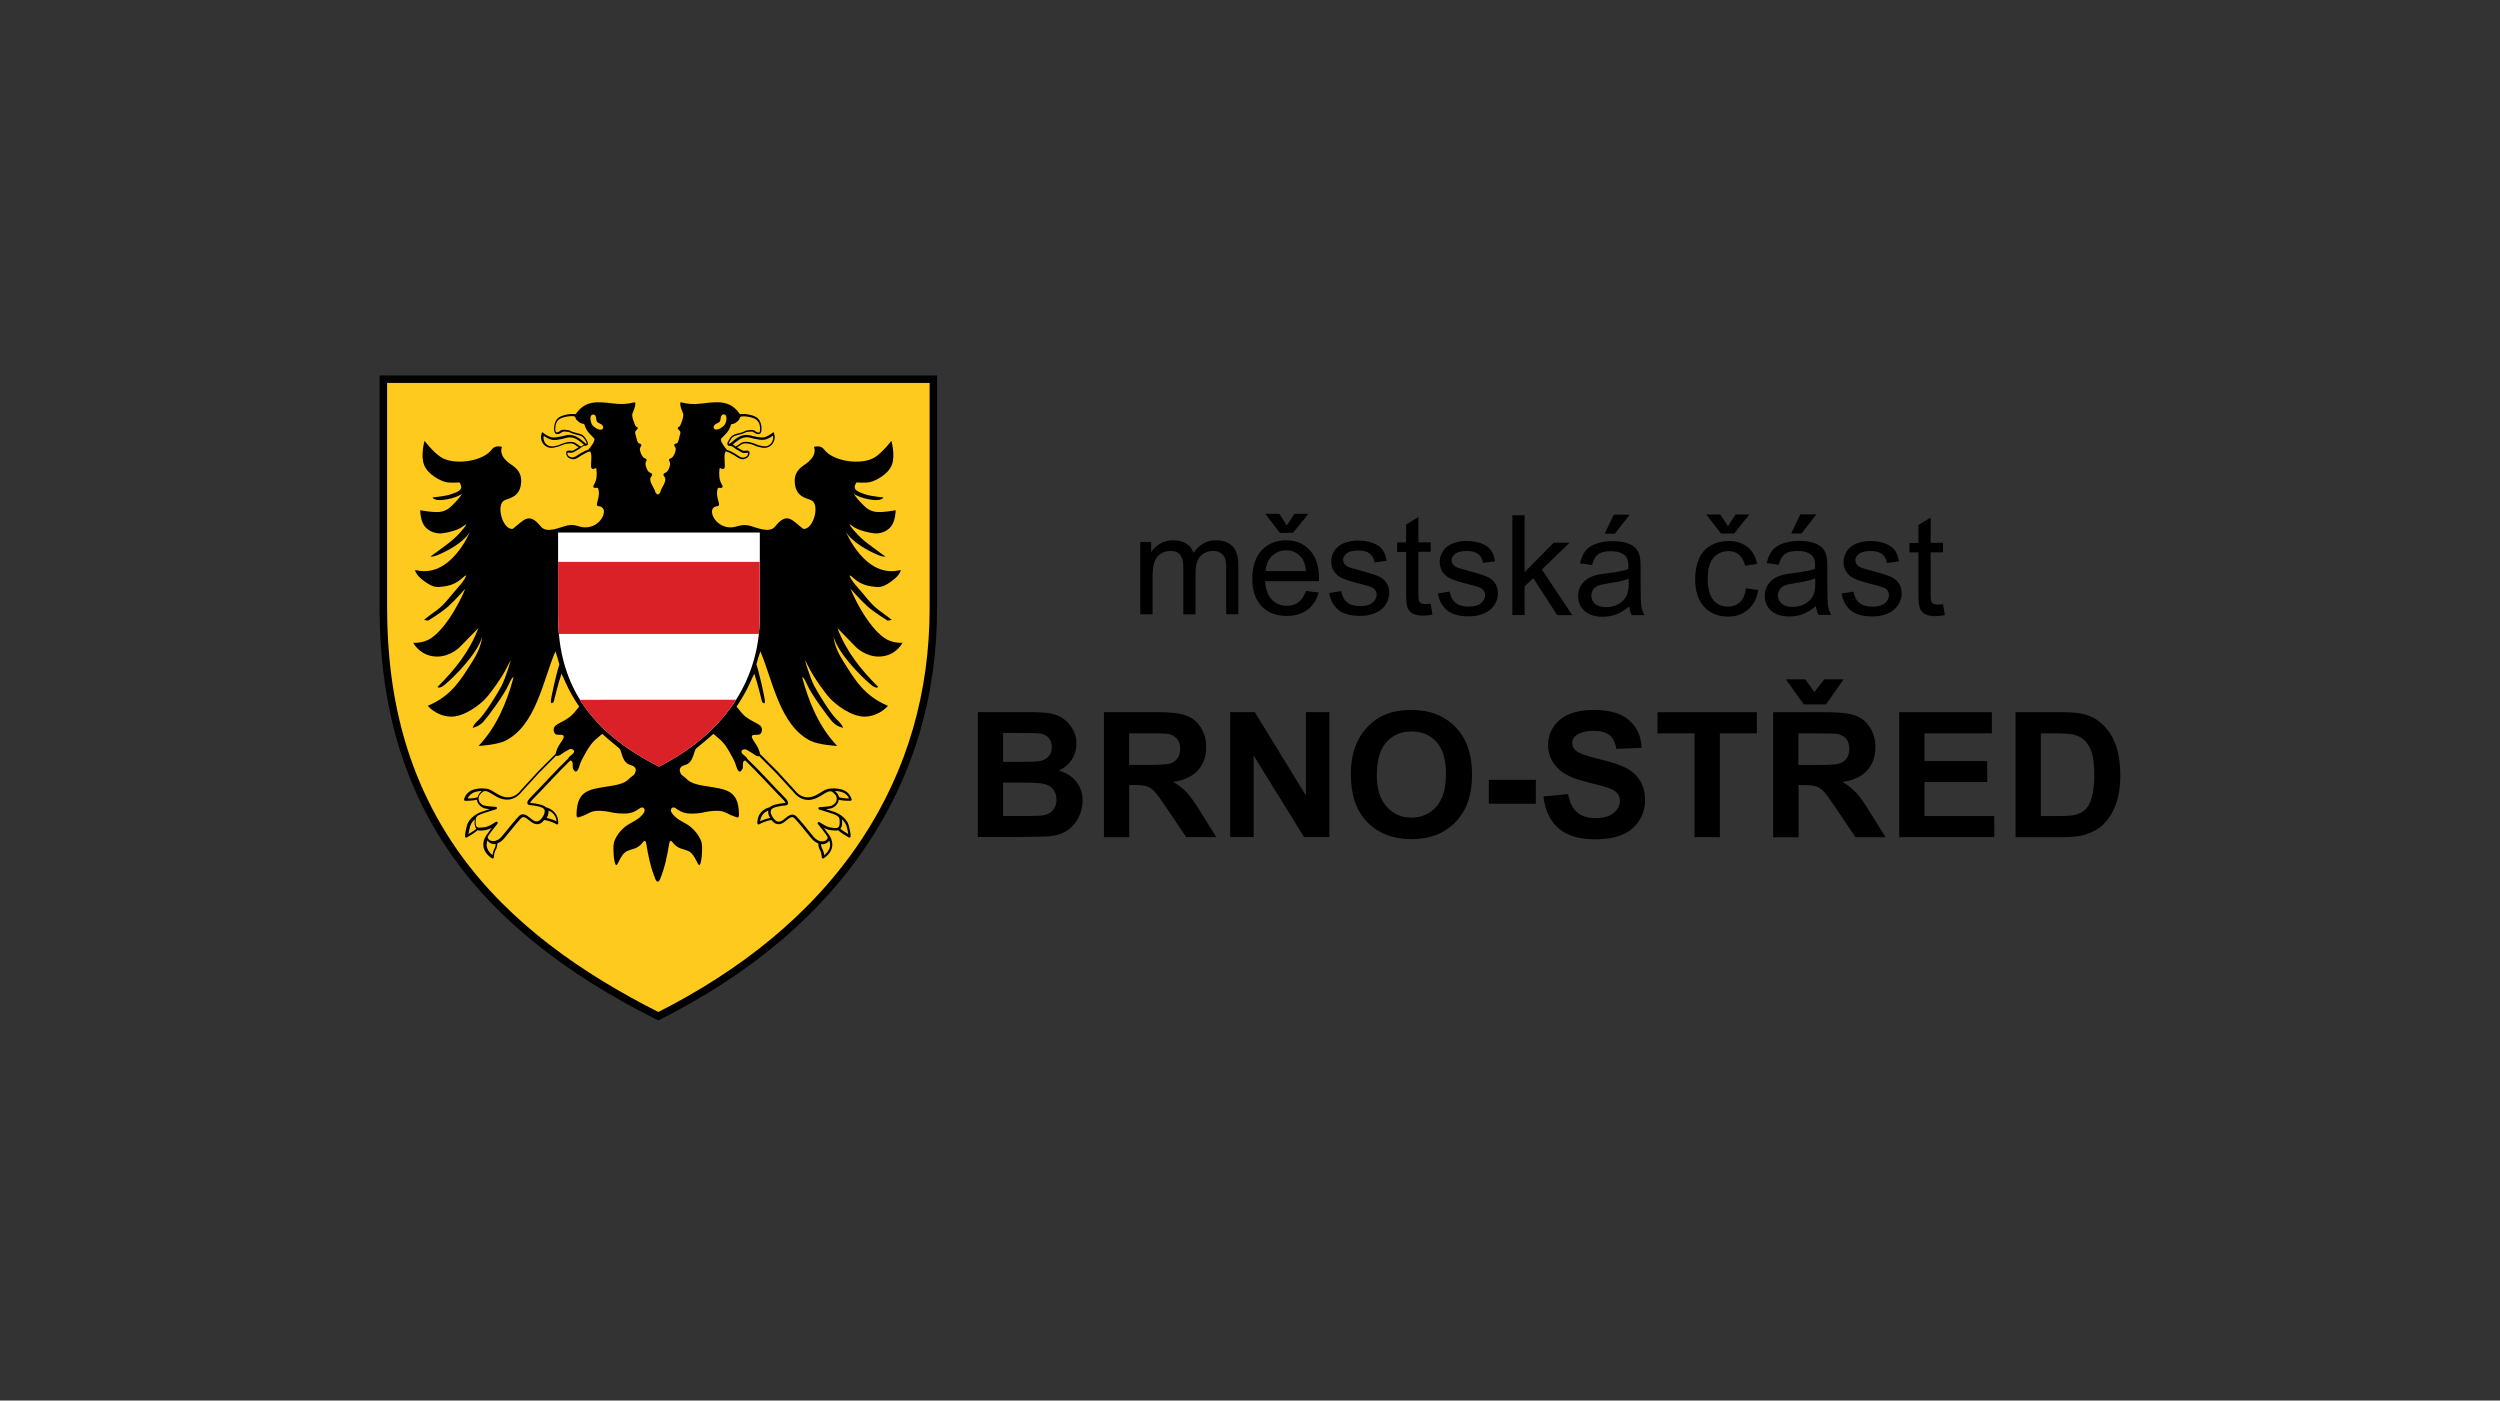
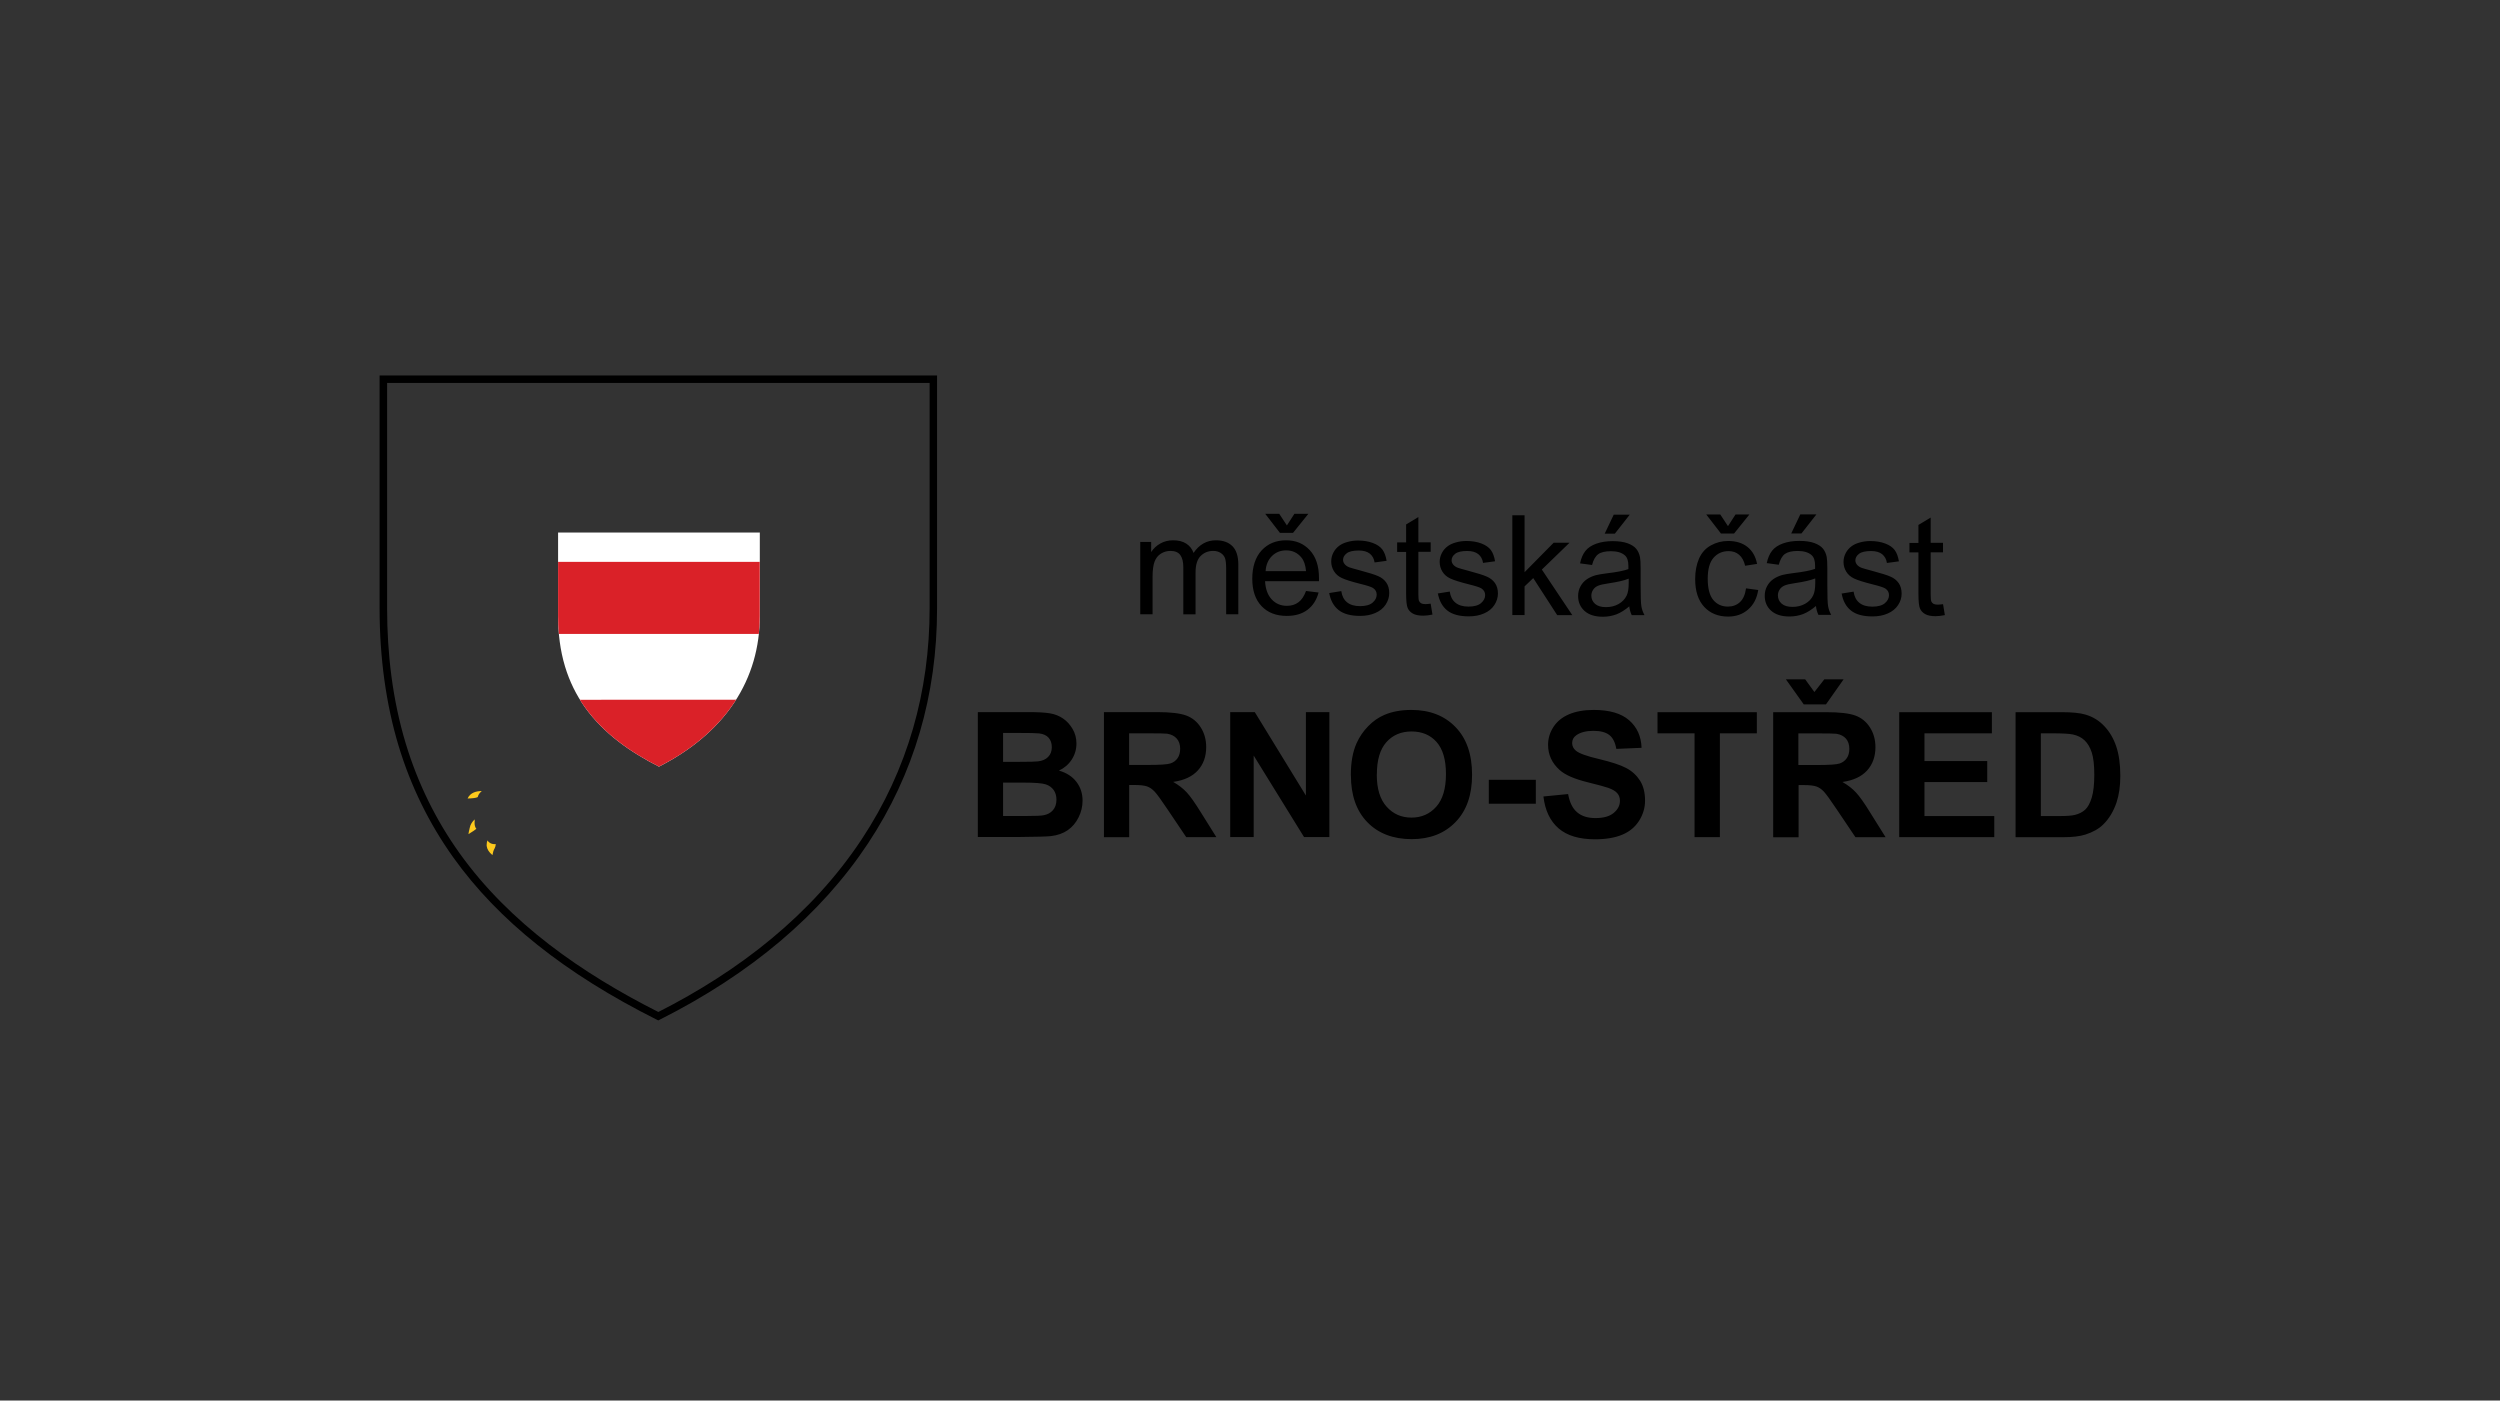
<svg xmlns="http://www.w3.org/2000/svg" id="Vrstva_1" viewBox="0 0 322.71 180.79">
  <rect x="0" y="0" width="322.71" height="180.79" fill="#333333" stroke="none" />
  <defs>
    <style>.cls-1{fill:#fff;}.cls-2{fill:#da2128;}.cls-3{fill:#feca1d;}</style>
  </defs>
  <path d="M263.44,94.66v10.68h2.43c.91,0,1.57-.05,1.97-.15,.53-.13,.96-.35,1.32-.67,.35-.32,.63-.84,.85-1.56,.22-.72,.33-1.71,.33-2.96s-.11-2.2-.33-2.87c-.22-.67-.53-1.19-.92-1.56-.4-.38-.9-.63-1.51-.76-.46-.1-1.35-.15-2.68-.15m-4.72-2.73h5.95c1.34,0,2.36,.1,3.07,.31,.95,.28,1.76,.77,2.43,1.49,.68,.71,1.19,1.58,1.54,2.61,.35,1.03,.53,2.3,.53,3.82,0,1.32-.17,2.47-.49,3.43-.4,1.17-.98,2.12-1.73,2.85-.56,.55-1.32,.98-2.29,1.29-.72,.23-1.68,.34-2.88,.34h-6.13v-16.13Zm-15.02,16.13v-16.13h11.96v2.73h-8.7v3.58h8.1v2.71h-8.1v4.39h9.01v2.72h-12.27Zm-14.64-20.37h2.5l1.19,1.64,1.28-1.64h2.49l-2.28,3.24h-2.86l-2.31-3.24Zm1.63,11.06h2.4c1.56,0,2.54-.06,2.93-.2,.38-.13,.69-.36,.91-.68,.22-.32,.33-.72,.33-1.21,0-.54-.15-.98-.43-1.31-.29-.33-.7-.54-1.23-.63-.26-.03-1.05-.05-2.38-.05h-2.54v4.09Zm-3.26,9.31v-16.13h6.86c1.72,0,2.98,.15,3.76,.44,.78,.29,1.41,.8,1.88,1.54,.47,.74,.7,1.59,.7,2.54,0,1.21-.36,2.21-1.07,3-.71,.79-1.78,1.29-3.19,1.49,.71,.41,1.29,.86,1.75,1.36,.46,.49,1.08,1.36,1.85,2.62l1.97,3.15h-3.89l-2.36-3.51c-.84-1.26-1.41-2.04-1.71-2.37-.31-.33-.64-.55-.98-.67-.35-.12-.89-.18-1.64-.18h-.65v6.74h-3.26Zm-10.15,0v-13.4h-4.78v-2.73h12.82v2.73h-4.77v13.4h-3.26Zm-19.49-5.25l3.17-.31c.19,1.07,.57,1.85,1.16,2.35,.58,.5,1.37,.75,2.36,.75,1.05,0,1.84-.22,2.37-.67,.53-.44,.8-.96,.8-1.56,0-.38-.11-.71-.34-.97-.22-.27-.61-.5-1.17-.7-.38-.14-1.25-.37-2.61-.71-1.75-.43-2.97-.96-3.67-1.6-.99-.89-1.49-1.97-1.49-3.25,0-.82,.23-1.59,.7-2.31,.46-.71,1.14-1.26,2.01-1.63,.88-.37,1.93-.56,3.18-.56,2.03,0,3.55,.44,4.57,1.33,1.02,.89,1.56,2.07,1.61,3.56l-3.26,.14c-.14-.83-.44-1.43-.9-1.79-.46-.36-1.14-.54-2.06-.54s-1.69,.19-2.22,.58c-.35,.25-.52,.58-.52,1,0,.38,.16,.71,.48,.98,.41,.35,1.41,.71,2.99,1.08,1.58,.38,2.76,.76,3.51,1.16,.76,.4,1.35,.95,1.79,1.64,.43,.69,.64,1.55,.64,2.57,0,.92-.26,1.79-.77,2.6-.52,.81-1.24,1.41-2.18,1.8-.94,.39-2.11,.59-3.51,.59-2.04,0-3.61-.47-4.7-1.41-1.09-.94-1.75-2.32-1.96-4.12m-7.05-2.15h6.07v3.09h-6.07v-3.09Zm-14.46-.68c0,1.83,.42,3.21,1.27,4.15,.84,.94,1.91,1.41,3.21,1.41s2.36-.47,3.2-1.41c.83-.93,1.25-2.34,1.25-4.21s-.41-3.23-1.21-4.14c-.81-.91-1.89-1.36-3.23-1.36s-2.43,.46-3.25,1.38c-.82,.92-1.23,2.31-1.23,4.17m-3.36,.11c0-1.65,.24-3.02,.74-4.14,.37-.82,.87-1.56,1.51-2.21,.63-.65,1.33-1.13,2.08-1.45,1.01-.43,2.16-.64,3.48-.64,2.38,0,4.28,.74,5.7,2.21,1.43,1.47,2.14,3.52,2.14,6.15s-.71,4.64-2.13,6.11c-1.42,1.47-3.31,2.21-5.67,2.21s-4.31-.73-5.72-2.19c-1.42-1.46-2.12-3.48-2.12-6.05m-15.58,7.97v-16.13h3.17l6.6,10.77v-10.77h3.03v16.13h-3.27l-6.5-10.52v10.52h-3.03Zm-13.04-9.31h2.41c1.56,0,2.54-.06,2.93-.2,.39-.13,.69-.36,.91-.68,.22-.32,.33-.72,.33-1.21,0-.54-.15-.98-.44-1.31-.29-.33-.7-.54-1.23-.63-.26-.03-1.05-.05-2.38-.05h-2.54v4.09Zm-3.26,9.31v-16.13h6.86c1.72,0,2.97,.15,3.76,.44,.78,.29,1.41,.8,1.88,1.54,.47,.74,.7,1.59,.7,2.54,0,1.21-.36,2.21-1.07,3-.71,.79-1.78,1.29-3.19,1.49,.71,.41,1.29,.86,1.75,1.36,.46,.49,1.07,1.36,1.85,2.62l1.97,3.15h-3.89l-2.36-3.51c-.84-1.26-1.41-2.04-1.72-2.37-.31-.33-.64-.55-.98-.67-.35-.12-.89-.18-1.64-.18h-.66v6.74h-3.26Zm-13.02-7.03v4.31h3.01c1.18,0,1.92-.03,2.24-.1,.48-.09,.88-.3,1.18-.64,.3-.34,.46-.8,.46-1.37,0-.49-.12-.89-.35-1.23-.24-.34-.58-.59-1.02-.74-.44-.15-1.41-.23-2.89-.23h-2.63Zm0-6.41v3.73h2.13c1.27,0,2.06-.02,2.37-.06,.56-.06,1-.25,1.31-.57,.32-.32,.48-.74,.48-1.26s-.14-.9-.41-1.22c-.28-.31-.69-.5-1.23-.56-.32-.04-1.25-.06-2.78-.06h-1.87Zm-3.26-2.69h6.45c1.28,0,2.23,.05,2.86,.16,.63,.1,1.19,.33,1.68,.66,.5,.34,.91,.79,1.24,1.35,.33,.56,.5,1.19,.5,1.88,0,.76-.2,1.45-.61,2.08-.41,.63-.96,1.1-1.65,1.42,.98,.28,1.74,.77,2.26,1.46,.53,.69,.79,1.5,.79,2.43,0,.73-.17,1.45-.51,2.14-.34,.69-.81,1.25-1.4,1.66-.59,.41-1.32,.67-2.19,.77-.54,.06-1.85,.09-3.93,.11h-5.49v-16.13Z" />
  <path d="M250.82,78l.23,1.4c-.44,.09-.84,.14-1.2,.14-.58,0-1.02-.09-1.34-.27-.32-.18-.54-.42-.67-.72-.13-.29-.2-.92-.2-1.87v-5.37h-1.16v-1.23h1.16v-2.32l1.58-.95v3.26h1.59v1.23h-1.59v5.46c0,.45,.03,.74,.08,.87,.06,.13,.15,.23,.27,.31,.13,.07,.31,.11,.54,.11,.18,0,.41-.02,.7-.06m-13.1-1.37l1.56-.25c.09,.63,.33,1.11,.74,1.44,.4,.33,.96,.5,1.68,.5s1.27-.15,1.62-.45c.35-.3,.53-.64,.53-1.04,0-.36-.16-.64-.47-.85-.22-.14-.76-.32-1.62-.53-1.16-.29-1.96-.55-2.41-.76-.45-.21-.79-.51-1.02-.89-.23-.38-.35-.79-.35-1.25,0-.42,.1-.8,.29-1.16,.19-.36,.45-.65,.78-.89,.25-.18,.58-.34,1.01-.46,.43-.12,.88-.19,1.37-.19,.73,0,1.38,.11,1.93,.32,.56,.21,.96,.49,1.23,.85,.26,.36,.44,.84,.54,1.45l-1.55,.21c-.07-.48-.28-.86-.61-1.13-.34-.27-.81-.41-1.43-.41-.73,0-1.25,.12-1.56,.36-.31,.24-.47,.52-.47,.84,0,.21,.07,.39,.2,.55,.13,.17,.33,.31,.61,.42,.16,.06,.62,.19,1.4,.4,1.12,.3,1.9,.54,2.34,.74,.44,.19,.79,.47,1.04,.83s.38,.81,.38,1.35-.15,1.02-.46,1.49c-.31,.47-.75,.83-1.33,1.08-.58,.26-1.24,.38-1.97,.38-1.22,0-2.14-.25-2.78-.76-.64-.51-1.04-1.25-1.21-2.24m-6.5-7.71l1.17-2.46h2.08l-1.93,2.46h-1.31Zm3.08,5.81c-.58,.24-1.44,.43-2.58,.6-.65,.09-1.11,.2-1.38,.32-.27,.12-.48,.29-.62,.52-.15,.23-.22,.48-.22,.75,0,.42,.16,.77,.48,1.06,.32,.28,.79,.42,1.4,.42s1.15-.13,1.63-.4c.48-.27,.83-.63,1.05-1.1,.17-.36,.26-.88,.26-1.58v-.58Zm.13,3.54c-.59,.5-1.15,.85-1.69,1.06-.54,.2-1.13,.31-1.75,.31-1.02,0-1.81-.25-2.37-.75-.55-.5-.82-1.14-.82-1.92,0-.46,.1-.88,.31-1.26,.21-.38,.48-.68,.82-.91,.34-.23,.72-.4,1.14-.52,.31-.08,.78-.16,1.4-.24,1.28-.15,2.22-.33,2.83-.55,0-.22,0-.36,0-.41,0-.65-.15-1.1-.45-1.36-.4-.36-1-.54-1.8-.54-.74,0-1.29,.13-1.65,.39-.35,.26-.61,.72-.79,1.39l-1.55-.21c.14-.66,.37-1.2,.69-1.6,.32-.41,.79-.72,1.4-.94,.61-.22,1.32-.33,2.12-.33s1.44,.1,1.94,.28c.5,.19,.86,.42,1.1,.71,.23,.28,.4,.64,.49,1.08,.05,.27,.08,.76,.08,1.46v2.11c0,1.47,.03,2.4,.1,2.79,.07,.39,.2,.76,.4,1.12h-1.65c-.16-.33-.27-.71-.32-1.15m-11.35-10.31l.97-1.5h1.79l-1.98,2.46h-1.69l-1.9-2.46h1.81l.99,1.5Zm2.35,8.04l1.55,.21c-.17,1.07-.6,1.91-1.31,2.52-.7,.61-1.56,.91-2.58,.91-1.28,0-2.31-.42-3.08-1.25-.78-.84-1.17-2.03-1.17-3.59,0-1.01,.17-1.89,.5-2.65,.34-.76,.84-1.32,1.53-1.7,.68-.38,1.43-.57,2.23-.57,1.01,0,1.85,.26,2.49,.77,.64,.51,1.06,1.24,1.24,2.19l-1.54,.24c-.15-.63-.4-1.1-.78-1.42-.37-.32-.82-.47-1.35-.47-.8,0-1.45,.29-1.95,.86-.5,.57-.75,1.47-.75,2.71s.24,2.17,.72,2.74c.48,.57,1.11,.85,1.88,.85,.62,0,1.14-.19,1.55-.57,.42-.38,.68-.97,.79-1.76m-18.24-7.08l1.17-2.46h2.07l-1.93,2.46h-1.31Zm3.08,5.81c-.58,.24-1.44,.43-2.58,.6-.65,.09-1.11,.2-1.38,.32-.27,.12-.48,.29-.62,.52-.15,.23-.22,.48-.22,.75,0,.42,.16,.77,.48,1.06,.32,.28,.79,.42,1.4,.42s1.15-.13,1.63-.4c.47-.27,.82-.63,1.05-1.1,.17-.36,.26-.88,.26-1.58v-.58Zm.13,3.54c-.59,.5-1.15,.85-1.69,1.06-.54,.2-1.13,.31-1.75,.31-1.03,0-1.81-.25-2.37-.75-.55-.5-.83-1.14-.83-1.92,0-.46,.1-.88,.31-1.26,.21-.38,.48-.68,.82-.91,.34-.23,.72-.4,1.14-.52,.31-.08,.78-.16,1.4-.24,1.28-.15,2.22-.33,2.82-.55,0-.22,0-.36,0-.41,0-.65-.15-1.1-.45-1.36-.4-.36-1.01-.54-1.8-.54-.74,0-1.3,.13-1.65,.39-.35,.26-.62,.72-.79,1.39l-1.55-.21c.14-.66,.37-1.2,.69-1.6,.32-.41,.79-.72,1.4-.94,.61-.22,1.32-.33,2.12-.33s1.45,.1,1.94,.28c.5,.19,.86,.42,1.1,.71,.23,.28,.4,.64,.49,1.08,.05,.27,.08,.76,.08,1.46v2.11c0,1.47,.03,2.4,.1,2.79,.07,.39,.2,.76,.4,1.12h-1.65c-.16-.33-.27-.71-.32-1.15m-15.09,1.15v-12.89h1.58v7.35l3.75-3.8h2.05l-3.57,3.46,3.93,5.88h-1.95l-3.09-4.78-1.12,1.07v3.7h-1.58Zm-9.65-2.79l1.57-.25c.09,.63,.33,1.11,.74,1.44,.4,.33,.96,.5,1.68,.5s1.27-.15,1.62-.45c.35-.3,.53-.64,.53-1.04,0-.36-.16-.64-.47-.85-.21-.14-.76-.32-1.62-.53-1.16-.29-1.97-.55-2.41-.76-.45-.21-.79-.51-1.02-.89-.23-.38-.35-.79-.35-1.25,0-.42,.1-.8,.29-1.16,.19-.36,.45-.65,.78-.89,.25-.18,.58-.34,1.01-.46,.43-.12,.88-.19,1.37-.19,.73,0,1.38,.11,1.93,.32s.96,.49,1.23,.85c.26,.36,.44,.84,.54,1.45l-1.55,.21c-.07-.48-.28-.86-.61-1.13-.34-.27-.81-.41-1.43-.41-.73,0-1.24,.12-1.55,.36-.31,.24-.47,.52-.47,.84,0,.21,.07,.39,.2,.55,.13,.17,.33,.31,.61,.42,.16,.06,.62,.19,1.4,.4,1.12,.3,1.9,.54,2.34,.74,.44,.19,.79,.47,1.05,.83,.25,.36,.38,.81,.38,1.35s-.16,1.02-.46,1.49c-.31,.47-.75,.83-1.33,1.08-.58,.26-1.24,.38-1.97,.38-1.21,0-2.14-.25-2.78-.76-.64-.51-1.04-1.25-1.22-2.24m-.92,1.37l.23,1.4c-.44,.09-.84,.14-1.19,.14-.58,0-1.02-.09-1.34-.27-.32-.18-.54-.42-.67-.72-.13-.29-.2-.92-.2-1.87v-5.37h-1.16v-1.23h1.16v-2.32l1.58-.95v3.26h1.59v1.23h-1.59v5.46c0,.45,.03,.74,.08,.87,.06,.13,.15,.23,.27,.31,.13,.07,.31,.11,.54,.11,.18,0,.41-.02,.7-.06m-13.1-1.37l1.56-.25c.09,.63,.33,1.11,.74,1.44,.4,.33,.96,.5,1.68,.5s1.27-.15,1.62-.45c.35-.3,.53-.64,.53-1.04,0-.36-.16-.64-.47-.85-.21-.14-.76-.32-1.62-.53-1.16-.29-1.97-.55-2.41-.76-.45-.21-.79-.51-1.02-.89-.23-.38-.35-.79-.35-1.25,0-.42,.1-.8,.29-1.16,.19-.36,.45-.65,.78-.89,.25-.18,.58-.34,1.01-.46,.43-.12,.88-.19,1.37-.19,.73,0,1.38,.11,1.93,.32,.56,.21,.96,.49,1.23,.85,.26,.36,.44,.84,.54,1.45l-1.55,.21c-.07-.48-.28-.86-.61-1.13-.34-.27-.81-.41-1.43-.41-.73,0-1.25,.12-1.56,.36-.31,.24-.47,.52-.47,.84,0,.21,.07,.39,.2,.55,.13,.17,.33,.31,.6,.42,.16,.06,.62,.19,1.4,.4,1.12,.3,1.9,.54,2.34,.74,.44,.19,.79,.47,1.04,.83,.25,.36,.38,.81,.38,1.35s-.16,1.02-.46,1.49c-.31,.47-.75,.83-1.33,1.08-.58,.26-1.24,.38-1.97,.38-1.21,0-2.14-.25-2.78-.76-.64-.51-1.04-1.25-1.22-2.24m-5.45-8.68l.97-1.5h1.8l-1.98,2.46h-1.69l-1.9-2.46h1.81l.99,1.5Zm-2.74,5.9h5.21c-.07-.78-.27-1.37-.6-1.76-.5-.61-1.16-.92-1.96-.92-.73,0-1.34,.24-1.84,.73-.49,.49-.77,1.14-.82,1.95m5.2,2.56l1.64,.2c-.26,.96-.73,1.7-1.43,2.23-.7,.53-1.59,.79-2.68,.79-1.37,0-2.45-.42-3.25-1.26-.8-.84-1.2-2.02-1.2-3.54s.4-2.79,1.21-3.66c.81-.87,1.86-1.3,3.15-1.3s2.27,.43,3.06,1.27c.79,.85,1.19,2.05,1.19,3.59,0,.1,0,.24,0,.42h-6.96c.06,1.03,.35,1.81,.87,2.36,.52,.55,1.17,.82,1.95,.82,.58,0,1.07-.15,1.49-.46,.41-.3,.73-.79,.98-1.46m-21.4,3.01v-9.34h1.41v1.31c.29-.46,.68-.82,1.17-1.1,.49-.28,1.04-.42,1.66-.42,.69,0,1.26,.14,1.7,.43,.45,.29,.76,.69,.94,1.2,.74-1.09,1.7-1.63,2.89-1.63,.93,0,1.64,.26,2.14,.77,.5,.51,.75,1.3,.75,2.37v6.41h-1.57v-5.88c0-.63-.05-1.09-.15-1.37-.11-.28-.29-.5-.56-.67-.27-.17-.59-.26-.95-.26-.66,0-1.2,.22-1.64,.66-.43,.44-.65,1.14-.65,2.1v5.43h-1.58v-6.07c0-.71-.13-1.23-.39-1.59-.26-.35-.68-.53-1.27-.53-.44,0-.86,.12-1.23,.35-.38,.24-.65,.58-.82,1.03-.17,.45-.26,1.1-.26,1.96v4.84h-1.58Z" />
-   <path class="cls-3" d="M49.55,49v29.46c0,5.93,.71,11.93,2.43,17.63,1.54,5.11,3.9,9.93,7,14.27,6.57,9.18,16.03,15.73,26,20.74,10.52-5.31,20.02-12.63,26.58-22.53,6-9.06,8.85-19.25,8.85-30.11v-29.46" />
  <path d="M49,48.47H120.96v30.04c.01,11.21-2.99,21.42-8.92,30.37-6.08,9.18-15.12,16.83-26.87,22.74l-.19,.1-.19-.09c-11.86-5.95-20.45-12.8-26.27-20.94-3.12-4.37-5.5-9.22-7.07-14.42-1.62-5.38-2.45-11.36-2.45-17.76m.97-29.07v29.07c0,5.88,.7,11.83,2.41,17.48,1.53,5.06,3.86,9.83,6.93,14.13,6.48,9.06,15.83,15.54,25.67,20.51,10.38-5.26,19.77-12.5,26.25-22.29,5.94-8.98,8.77-19.07,8.77-29.84v-29.07H49.97Z" />
-   <path d="M98.12,106.01c.1-.87,.68-1.24,1.06-1.38-.01,.06-.02,.12-.02,.18,0,.27,.11,.55,.25,.78-.53,.09-1.01,.29-1.29,.43m8.93,2.48c.06,.16,.1,.35,.1,.54,0,.05,0,.1,0,.15-.05,.43-.3,.83-.75,1.2-.04-.26-.12-.62-.29-.89-.06-.09-.12-.32-.14-.53,.36,.04,.65-.07,.82-.2,.12-.1,.21-.19,.26-.28m1.65-2.46s0-.06,0-.09c0-.06,0-.12-.01-.17,.3,.27,.57,.64,.65,1.11,0,0,0,0,0,0l.04,.18c.04,.19,.09,.37,.12,.61-.43-.26-.85-.54-1.02-.68,.19-.22,.23-.54,.23-.76,0-.1,0-.18-.01-.21m.9-2.95c-.55,0-1.12-.07-1.3-.18-.05-.22-.16-.42-.32-.59h-.01c-.07-.08-.13-.14-.19-.19,.64,0,1.48,.17,1.83,.96m-11.6-5.46l2.17,2.18s2.23,2.43,2.24,2.44c.12,.16,1.39,1.87,3.5,.51,.5-.33,.82-.5,1.06-.57h0s.07-.01,.15-.03c.25-.02,.39,.13,.62,.36h.01c.2,.22,.29,.48,.24,.75-.05,.31-.27,.57-.61,.73,0,0-.02,.01-.03,.02h.01s-.25,.12-1.58,.19c-.08,0-.14,.06-.15,.14,0,.08,.04,.15,.11,.17,.01,0,1.51,.45,1.92,.61h.01s.08,.04,.12,.06c.07,.03,.16,.07,.26,.13,.21,.13,.35,.32,.32,.7,0,.01,0,.02,0,.03,.02,.14,.03,.54-.14,.73-.08,.09-.21,.13-.37,.12h-.12c-.73-.07-.93-.08-1.96-.75-.07-.04-.15-.03-.21,.03-.05,.06-.05,.15,0,.21,.29,.35,.87,1.08,1,1.29l.09,.13c.17,.25,.29,.41-.07,.69,0,0-.75,.54-1.65-.55l-.71-.87c-.53-.65-.95-1.17-1.16-1.38l-.11-.12c-.26-.3-.65-.74-1.49-.03,0,0-.13,.11-.13,.11-.46,.38-.87,.65-1.35,.17-.18-.19-.52-.65-.52-1.03,0-.05,0-.09,.02-.14,.05-.2,.23-.34,.54-.43,.01,0,.59-.18,1.22-.23,.12,0,.37,0,.46-.21,.01-.04,.02-.07,.02-.11,0-.19-.16-.44-.52-.8-1.64-1.66-3.08-3.31-4.76-4.91h0c-.07-.3-.64-.53-.73-.81-.09-.28,.17-.4,.4-.42,.23-.01,.42,.2,.75,.36,.33,.15,.74,.62,1.1,.53,.01,0,.03,0,.04-.01m-4.9-43.93c.2-.32,.57-.18,.63,.11,.08,.35-.05,.91-.28,1.13-.23,.25-.63,.51-.96,.54-.41,.03-.53-.38-.21-.65,.18-.15,.35-.16,.55-.32,.2-.16,.16-.64,.25-.81m1.85,3.95c-.12-.09-.23-.19-.37-.24l.13-.1c.54-.44,1-.83,1.7-.84,.35,0,.69,.15,1.03,.21,.34,.06,.83,.18,1.24,.11,.4-.07,.8-.31,1.09-.52,.09,.3,0,.62-.15,.87-.15,.24-.39,.41-.67,.48-.28,.07-.6-.02-.91-.09-.32-.07-.67-.27-.97-.35-.29-.08-.53-.12-.79-.12-.63,0-.74,.3-1.18,.53l-.14,.08Zm.38-3.36c.22-.14,.04-.46,.45-.51,.41-.05,1.15,.09,1.54,.25,.39,.16,.54,.38,.67,.66,.12,.28,.14,.65,.11,.94-.03,.29-.14,.28-.38,.19-.24-.09-.27-.23-.48-.27-.21-.04-.59-.01-.84,.04-.25,.05-.32,.15-.53,.22-.21,.06-.17,.06-.44,.13-.26,.07-.61,.13-.85,.29-.24,.17-.39,.4-.51,.62-.12,.23-.25,.4-.15,.6,.1,.2,.35,.1,.54,.18,.19,.08,.34,.24,.54,.37,.2,.13,.44,.25,.68,.39,.24,.15,.4,.12,.62,.1,.22-.02,.26-.04,.26,.08,0,.11-.08,.35-.27,.42-.19,.07-.25,.16-.55,.09-.29-.07-.56-.33-.85-.49-.29-.15-.56-.34-.9-.44-.04-.01-.07-.02-.11-.03-.32-.29-.95-1.18-.8-1.45,.25-.29,.7-.69,.91-1,.21-.3,.28-.61,.4-.88,.46-.05,.68-.22,.93-.51m-10.35,59.54c.06,0,.17-.14,.23-.29,.61-1.49,.92-3,1.18-4.59,.08-.51,.28-.4,.46-.16,.18,.23,.35,.42,.75,.65,.4,.23,1.12,.28,1.56,.64,.44,.36,.78,1.17,.91,1.4,.13,.23,.22,.35,.33,.08,.11-.27,.21-.89,.22-1.4,.01-.51,.09-1.1-.15-1.67-.24-.57-.65-1.13-1.21-1.63-.82-.72-1.95-.92-2.59-1.99-.21-.36,.14-.8,.54-.51,.97,.7,1.54,.76,2.82,.67,.58-.04,1.12-.22,1.71-.28,1.95-.21,1.81,.28,3.11,.7,.32,.11,.56,.27,.55-.28-.04-3.21-1.69-3.24-4.36-3.67-.7-.12-1.85-.29-2.43-.94-.24-.27-.59-.37-.74-.69-.28-.57-.02-.91,.54-1.07,1.18-.32,1.11-1.82,1.47-2.15,.41-.37,1.52-1.22,2.21-1.88,.11,.08,.21,.17,.31,.25,.43,.37,.78,.64,1.17,1.15,.39,.52,.86,1.37,1.15,1.93,.29,.56,.36,1.17,.6,1.43,.24,.26,.41-.02,.53-.24,.12-.22,0-.7,.12-.93,.05-.1,.14-.13,.24-.16,1.67,1.6,3.12,3.26,4.76,4.92,.36,.36,.42,.51,.43,.56-.02,0-.07,.02-.17,.02h-.01c-.68,.05-1.26,.24-1.29,.24-.24,.07-.42,.17-.55,.3-.29,.06-1.61,.44-1.61,2.06,0,.06,.03,.11,.08,.14,.05,.03,.11,.03,.16,0,0,0,.76-.45,1.59-.55,.06,.08,.12,.14,.16,.19,.72,.72,1.41,.16,1.77-.15,0,0,.14-.11,.14-.11,.6-.51,.79-.29,1.04,0l.13,.14c.2,.21,.62,.71,1.14,1.36l.71,.87c.32,.39,.64,.61,.93,.71,.02,.28,.09,.61,.2,.79,.17,.26,.25,.7,.27,1.01,0,.12,.1,.16,.16,.16,.03,0,.06-.01,.09-.03,.67-.46,1.04-.99,1.1-1.59,.09-.85-.46-1.52-.56-1.62l-.05-.07c-.07-.12-.27-.38-.47-.64,.52,.27,.81,.29,1.34,.33h.12c.14,.02,.26,0,.37-.04,.3,.31,1.09,.77,1.39,.94,.05,.03,.11,.03,.16,0,.05-.03,.08-.09,.08-.15-.02-.45-.09-.72-.15-.98l-.04-.18s0,0,0,.01c-.24-1.46-1.9-2-2-2.03-.25-.09-.64-.21-1-.32,.45-.05,.75-.11,.86-.18,.43-.21,.71-.56,.78-.97,0-.03,0-.05,0-.08,.49,.16,1.32,.15,1.52,.15,.05,0,.1-.03,.13-.07,.03-.04,.04-.09,.02-.14-.46-1.53-2.23-1.44-2.86-1.35-.06,0-.12,.01-.19,.03-.02,0-.03,0-.04,0-.28,.08-.64,.27-1.16,.61-1.93,1.24-3.02-.36-3.07-.43,0,0-.01-.01-.02-.02l-2.25-2.45-2.25-2.25c-.01-.21-.12-.47-.22-.71-.16-.41-.65-.98-.78-1.32-.26-.69,.82-.23,1.09-.56,.19-.24,.28-.68,0-.99-.29-.31-.99-.57-1.41-.85-.42-.28-.61-.36-1.08-.91-.18-.2-.39-.46-.62-.75,.07-.1,.13-.19,.2-.29,.58-.88,1.09-1.79,1.53-2.74,.03-.06,.51-1.16,.56-1.22,.42,1.17,1.01,3.65,1.01,3.65,0,0,.37,.41,.37-.05s-.71-3.63-1.1-4.79c.15-.62,.33-1.19,.51-1.69,1.61,3.78,2.5,9.54,6.46,11.54,1.09,.55,3.46,.67,3.46,.67-2.33-2.45-3.64-5.58-4.51-8.82,0,0,.09-.3,.64,.94,.55,1.24,2.66,4.11,3.25,4.76,.59,.65,1.37,.78,1.37,.78,0,0,.01-.31-.78-1.05-.79-.74-2.41-3.35-2.95-4.39-.54-1.04-1.19-3.31-1.19-3.31,0,0,.18,.3,.68,1.28,.5,.98,1.87,2.94,2.57,3.68,.69,.74,2.77,2.43,4.6,2.34,1.83-.1,2.87-1.39,2.87-1.39-3.15-1.33-4.3-3.43-5.84-5.86-1.04-1.66-1.16-2.8-1.18-3.09,0-.04-.01-.07,0-.07s0,.02,0,.07c.46,1.96,3.37,5.03,4.85,6.24,.71,.59,.91,.27,.91,.27-2.22-2.22-4.12-4.55-5.27-7.6,0,0,1.98,2.04,2.38,2.44,.4,.4,1.78,1.49,3.56,1.19,1.78-.29,2.47-1.74,2.47-1.74,0,0-.59,.1-1.53-.2-2.12-.68-4.37-4.72-5.19-6.77,0,0,1.31,1.49,2.2,2.29,.89,.79,2.59,1.83,2.59,1.83l.55-.09s-.62-.51-1.66-1.25c-1.04-.75-1.85-1.95-2.79-2.99-.94-1.04-1.01-1.48-1.01-1.48,0,0,.01-.14,.61,.4,.6,.55,1.44,.9,2.28,1,.85,.1,1.28,.24,2.51-.66,1.24-.89,1.2-1.47,1.2-1.47-4.59,1.22-7.1-4.99-7.04-4.88,.76,1.29,2.9,2.47,4.25,3,.59,.23,.81,.14,.81,.14,0,0-1.18-.83-2.02-1.48-.86-.62-1.41-1.18-1.88-1.7-.46-.52-1.1-1.34-.36-.75,.74,.59,2.28,.89,2.87,.95,.6,.05,1.54-.15,2.13-.9,.59-.75,.59-2.09,.59-2.09,0,0-2,.39-2.8,.17-.81-.21-1.11-.57-1.7-1.17-.51-.51-.88-1.07-.97-1.21-.02-.02-.02-.04-.02-.04,0,0,0,.01,.02,.04,.45,.58,3.49,1.36,3.89,.56,0,0-1.53-.15-2.18-.35-.64-.2-1.33-.45-1.49-.79-.15-.35,.2-.8,.2-.8,0,0,1.14,.1,1.78-.05,.64-.15,2.28-.95,2.77-2.19,.49-1.24-.05-3.13-.05-3.13,0,0-1.04,1.39-2.08,2.09-1.65,1.11-5.43,.63-6.63-1-.45-.6-1.29-.3-1.29-.3,.27,.57-.06,1.34-.54,1.74-.4,.6-2.08,.94-1.93,2.88,.15,1.94,1.63,1.99,2.18,2.28,1.1,.61,.2,3.83-1.09,3.68-1.42-1.09-2.07-2.27-3.62-.32-.78,.98-2.56,.06-3.41-.12-1.19-.25-1.6,.37-2.7,.22-1.88-.25-2.75-2.6-1.37-2.71,.61-.05-.18-.91,0-2.03,.05-.22,.06-.39,.27-.35,.08,0,.18,.05,.3,0,.12-.05,.19-.15,.04-.4-.37-.61-.4-1.27-.32-2.04,.03-.22,.31,.04,.44,.02,.15-.03,.26-.06,.25-.45,0-.58-.14-1.42,.11-1.82,.07,.01,.14,.03,.21,.05,.31,.1,.57,.28,.86,.43,.31,.16,.56,.42,.9,.5,.31,.07,.4,.01,.69-.1,.24-.1,.42-.38,.43-.65,.01-.36-.27-.36-.52-.33-.19,.02-.3,.04-.47-.07-.21-.13-.42-.24-.63-.36,.47-.24,.53-.5,1.09-.51,.25,0,.49,.04,.73,.11,.33,.09,.63,.27,.97,.35,.33,.08,.68,.17,1.03,.09,.34-.08,.64-.29,.82-.59,.19-.32,.29-.71,.18-1.08l-.1-.34-.28,.2c-.29,.2-.64,.41-.99,.48-.36,.06-.8-.05-1.16-.11-.37-.06-.69-.22-1.08-.21-.77,.01-1.31,.43-1.9,.93l-.25,.21s-.09-.01-.11-.02c-.03-.08,.12-.3,.15-.36,.11-.21,.23-.4,.43-.53,.2-.14,.54-.2,.77-.26,.24-.06,.21-.06,.44-.13,.19-.05,.32-.17,.51-.21,.2-.04,.55-.07,.75-.04,.1,.02,.29,.2,.44,.25,.38,.15,.66,.07,.7-.4,.04-.34,0-.75-.13-1.07-.17-.4-.4-.62-.79-.79-.44-.18-1.19-.33-1.66-.27-.13,.01-.05,.02-.18,.02-.55-.74-1.18-1.43-2.62-1.53-.99-.04-1.7,.09-2.57,.18-.82,.08-1.59,.04-2.29-.16-.17-.05-.25-.03-.24,.15,.03,.53,.2,.78,.27,1.01,.08,.25,.17,.29,.12,.64-.05,.35-.27,.91-.38,1.16-.11,.25-.33,.18-.32,.35,.01,.17,.28,.3,.32,.48,.03,.18,0,.25-.07,.49-.07,.24-.14,.68-.26,.88-.12,.21-.39,.09-.44,.3-.05,.21,.24,.34,.18,.66-.06,.32-.18,.66-.37,.89-.19,.24-.44,.2-.49,.36-.05,.16,.17,.3,.14,.59-.03,.29-.16,.65-.34,.9-.18,.24-.42,.2-.5,.38s.1,.32,.15,.4c.32,.53-.49,1.43-.56,1.86-.03,.21-.28,.38-.34,.38s-.3-.17-.34-.38c-.07-.43-.88-1.33-.56-1.86,.05-.08,.23-.22,.15-.4-.08-.18-.32-.13-.5-.38-.18-.24-.31-.61-.34-.9-.03-.29,.19-.43,.14-.59-.05-.16-.3-.12-.49-.36-.18-.24-.31-.57-.37-.89-.06-.32,.23-.45,.18-.66-.05-.21-.32-.09-.44-.3-.12-.21-.19-.65-.27-.88-.07-.24-.1-.3-.07-.49,.03-.18,.31-.31,.32-.48,.01-.17-.21-.1-.32-.35-.11-.25-.33-.81-.38-1.16-.05-.35,.04-.39,.12-.64,.07-.23,.24-.48,.28-1.01,0-.18-.08-.2-.24-.15-.7,.19-1.48,.24-2.29,.16-.87-.09-1.58-.21-2.57-.18-1.44,.1-2.07,.79-2.62,1.53-.13,0-.05,0-.18-.02-.47-.06-1.22,.09-1.66,.27-.4,.16-.63,.39-.79,.79-.13,.32-.16,.73-.13,1.07,.05,.46,.32,.54,.7,.4,.15-.06,.34-.24,.44-.25,.2-.04,.55,0,.75,.04,.18,.04,.32,.16,.51,.21,.24,.07,.21,.07,.44,.13,.24,.06,.57,.12,.78,.26,.19,.13,.32,.33,.43,.53,.03,.06,.17,.28,.15,.36-.02,0-.06,.01-.11,.02l-.25-.21c-.59-.5-1.12-.91-1.9-.93-.39,0-.71,.15-1.07,.21-.36,.06-.79,.17-1.16,.11-.35-.06-.7-.27-.99-.48l-.29-.2-.1,.34c-.11,.37-.01,.76,.18,1.08,.19,.3,.49,.51,.83,.59s.69-.01,1.02-.09c.34-.08,.65-.26,.98-.35,.24-.06,.48-.11,.73-.11,.56,0,.62,.27,1.09,.51-.21,.13-.42,.24-.63,.36-.17,.11-.28,.09-.47,.07-.25-.03-.53-.04-.52,.33,0,.26,.18,.55,.43,.65,.29,.11,.38,.17,.69,.1,.35-.08,.6-.34,.91-.5,.29-.15,.55-.33,.86-.43,.07-.02,.14-.04,.21-.05,.26,.4,.12,1.24,.11,1.82,0,.38,.1,.41,.25,.45,.14,.02,.42-.24,.44-.02,.09,.77,.06,1.43-.31,2.04-.15,.26-.08,.35,.04,.4,.12,.05,.22,0,.3,0,.21-.04,.22,.13,.27,.35,.18,1.12-.6,1.98,0,2.03,1.38,.11,.51,2.46-1.37,2.71-1.1,.15-1.51-.48-2.7-.22-.85,.18-2.63,1.11-3.41,.12-1.55-1.94-2.2-.77-3.62,.32-1.29,.15-2.19-3.07-1.09-3.68,.54-.29,2.03-.35,2.18-2.28,.15-1.94-1.53-2.29-1.93-2.88-.49-.4-.81-1.17-.54-1.74,0,0-.84-.3-1.29,.3-1.2,1.63-4.98,2.1-6.63,1-1.04-.7-2.08-2.09-2.08-2.09,0,0-.54,1.89-.05,3.13,.49,1.24,2.13,2.04,2.77,2.19,.64,.15,1.78,.05,1.78,.05,0,0,.35,.45,.2,.8-.15,.35-.85,.6-1.49,.79-.65,.2-2.18,.35-2.18,.35,.4,.8,3.44,.02,3.88-.56,.01-.02,.02-.04,.02-.04,0,0,0,.01-.02,.04-.09,.14-.46,.69-.97,1.21-.59,.6-.89,.95-1.7,1.17-.8,.22-2.8-.17-2.8-.17,0,0,0,1.34,.59,2.09,.6,.74,1.54,.94,2.13,.9,.59-.05,2.13-.35,2.87-.95,.74-.59,.1,.23-.36,.75-.46,.52-1.02,1.07-1.88,1.7-.84,.65-2.02,1.48-2.02,1.48,0,0,.22,.09,.81-.14,1.35-.52,3.49-1.7,4.25-3,.07-.12-2.45,6.1-7.04,4.88,0,0-.04,.58,1.2,1.47,1.24,.9,1.67,.76,2.51,.66,.84-.1,1.68-.45,2.27-1,.6-.54,.6-.4,.6-.4,0,0-.07,.43-1.01,1.48-.94,1.04-1.74,2.24-2.79,2.99-1.04,.74-1.65,1.25-1.65,1.25l.55,.09s1.7-1.04,2.59-1.83c.89-.8,2.2-2.29,2.2-2.29-.82,2.05-3.07,6.1-5.19,6.77-.94,.3-1.53,.2-1.53,.2,0,0,.69,1.44,2.47,1.74,1.78,.3,3.16-.79,3.56-1.19,.4-.4,2.38-2.44,2.38-2.44-1.15,3.05-3.05,5.38-5.27,7.6,0,0,.19,.32,.91-.27,1.48-1.21,4.39-4.28,4.85-6.24,0-.04,0-.07,0-.07,0,0,0,.02,0,.07-.03,.28-.14,1.43-1.18,3.09-1.55,2.43-2.7,4.53-5.84,5.86,0,0,1.04,1.29,2.87,1.39,1.83,.1,3.91-1.59,4.6-2.34,.69-.75,2.07-2.71,2.57-3.68,.49-.98,.68-1.28,.68-1.28,0,0-.65,2.26-1.19,3.31-.54,1.04-2.16,3.65-2.95,4.39-.79,.74-.78,1.05-.78,1.05,0,0,.77-.14,1.37-.78,.59-.65,2.71-3.52,3.25-4.76,.54-1.24,.64-.94,.64-.94-.88,3.24-2.19,6.37-4.51,8.82,0,0,2.37-.13,3.46-.67,3.96-2,4.85-7.76,6.46-11.54,.18,.5,.36,1.06,.51,1.69-.39,1.16-1.1,4.35-1.1,4.79s.37,.05,.37,.05c0,0,.59-2.48,1.01-3.65,.05,.06,.53,1.16,.56,1.22,.43,.94,.94,1.86,1.53,2.74,.06,.1,.13,.19,.2,.29-.23,.29-.45,.55-.63,.75-.48,.55-.66,.63-1.08,.91-.42,.28-1.12,.54-1.41,.85-.29,.31-.2,.75-.01,.99,.27,.33,1.35-.13,1.09,.56-.13,.34-.62,.92-.78,1.32-.09,.24-.21,.51-.22,.71l-2.25,2.25-2.25,2.45s-.01,.01-.02,.02c-.04,.07-1.13,1.67-3.07,.43-.52-.34-.88-.53-1.16-.61,0,0-.01,0-.03,0-.07-.02-.13-.03-.19-.03-.63-.09-2.4-.18-2.86,1.35-.01,.05,0,.1,.02,.14,.03,.04,.08,.07,.13,.07,.2,0,1.03,0,1.52-.15,0,.03,0,.05,0,.08,.07,.41,.35,.76,.78,.97,.11,.07,.42,.13,.86,.18-.36,.11-.75,.24-1,.32-.1,.03-1.75,.58-2,2.03,0,0,0,0,0-.01l-.04,.18c-.06,.26-.13,.53-.15,.98,0,.06,.03,.12,.07,.15,.05,.03,.11,.03,.16,0,.3-.17,1.1-.63,1.39-.94,.11,.04,.23,.06,.37,.05h.12c.54-.05,.82-.07,1.34-.34-.2,.26-.4,.51-.47,.64l-.05,.07c-.09,.11-.65,.78-.56,1.62,.07,.6,.43,1.14,1.1,1.59,.03,.02,.06,.03,.09,.03,.06,0,.16-.04,.16-.16,.02-.32,.1-.76,.27-1.01,.11-.17,.18-.51,.2-.79,.29-.11,.61-.32,.93-.71l.71-.87c.53-.64,.94-1.15,1.14-1.36l.12-.14c.25-.28,.45-.51,1.05,0,0,0,.14,.11,.14,.11,.37,.31,1.06,.87,1.78,.15,.04-.04,.1-.11,.16-.19,.83,.09,1.58,.54,1.58,.55,.05,.03,.11,.03,.16,0,.05-.03,.08-.08,.08-.14,0-1.62-1.31-1.99-1.61-2.06-.13-.13-.31-.23-.55-.3-.03,0-.62-.19-1.29-.24h-.01c-.1,0-.14-.01-.17-.02,.01-.05,.07-.2,.43-.56,1.64-1.66,3.09-3.31,4.76-4.92,.09,.03,.19,.06,.24,.16,.12,.23,0,.71,.12,.93,.12,.22,.29,.49,.53,.24,.24-.26,.3-.87,.6-1.43,.29-.56,.76-1.41,1.15-1.93,.39-.52,.74-.78,1.17-1.15,.1-.08,.2-.17,.31-.25,.68,.65,1.8,1.51,2.2,1.88,.36,.33,.29,1.83,1.47,2.15,.57,.15,.82,.49,.54,1.07-.15,.31-.5,.41-.74,.69-.58,.65-1.73,.83-2.43,.94-2.67,.44-4.32,.46-4.36,3.67,0,.55,.23,.39,.55,.28,1.3-.42,1.16-.91,3.11-.7,.6,.06,1.13,.25,1.71,.28,1.28,.08,1.85,.03,2.82-.67,.39-.29,.75,.15,.54,.51-.63,1.08-1.77,1.27-2.59,1.99-.56,.49-.98,1.06-1.21,1.63-.24,.57-.16,1.15-.15,1.67,.01,.52,.11,1.13,.22,1.4,.11,.27,.2,.15,.33-.08,.13-.23,.47-1.04,.91-1.4,.44-.36,1.16-.41,1.55-.64,.4-.24,.57-.42,.75-.65,.18-.23,.38-.35,.46,.16,.25,1.58,.57,3.09,1.18,4.59,.06,.14,.17,.28,.23,.29m-13.13-7.81c-.1-.87-.68-1.24-1.05-1.38,.01,.06,.02,.12,.02,.18,0,.27-.11,.55-.25,.78,.53,.09,1.01,.29,1.29,.43h0Zm-8.93,2.48c-.06,.16-.1,.35-.1,.54,0,.05,0,.1,0,.15,.05,.43,.3,.83,.74,1.2,.04-.26,.12-.62,.29-.89,.06-.09,.12-.32,.14-.53-.36,.04-.66-.07-.82-.2-.12-.1-.21-.19-.26-.28-.06,.16-.1,.35-.1,.54,0,.05,0,.1,0,.15,.05,.43,.3,.83,.74,1.2,.04-.26,.12-.62,.29-.89,.06-.09,.12-.32,.14-.53-.36,.04-.66-.07-.82-.2-.12-.1-.21-.19-.26-.28m-1.65-2.46s0-.06,0-.09c0-.06,0-.12,.01-.17-.3,.27-.57,.64-.65,1.11,0,0,0,0,0,0l-.04,.18c-.04,.19-.09,.37-.12,.61,.43-.26,.85-.54,1.02-.68-.19-.22-.23-.54-.23-.76,0-.1,0-.18,.01-.21m-.9-2.95c.55,0,1.12-.07,1.3-.18,.05-.22,.16-.42,.32-.59h.01c.07-.08,.13-.14,.19-.19-.64,0-1.48,.17-1.83,.96m11.6-5.46s.02,0,.04,.01c.36,.09,.76-.37,1.1-.53,.33-.16,.52-.37,.75-.36,.23,.01,.49,.14,.4,.42-.09,.28-.66,.51-.73,.8h0c-1.68,1.61-3.12,3.26-4.76,4.92-.36,.37-.53,.61-.53,.8,0,.04,0,.08,.02,.11,.08,.2,.34,.21,.46,.21,.63,.05,1.21,.23,1.22,.23,.31,.09,.49,.23,.54,.43,0,.04,.01,.09,.01,.14,0,.38-.33,.84-.52,1.03-.47,.48-.89,.21-1.35-.17,0,0-.12-.1-.13-.11-.84-.72-1.23-.27-1.49,.03l-.11,.12c-.21,.22-.63,.73-1.16,1.38l-.71,.87c-.9,1.09-1.64,.55-1.65,.55-.36-.29-.24-.45-.07-.69l.09-.13c.13-.21,.71-.93,1-1.29,.05-.06,.05-.15,0-.21-.05-.06-.14-.07-.21-.03-1.03,.67-1.23,.68-1.96,.74h-.12c-.16,.02-.28-.02-.37-.11-.18-.19-.17-.59-.15-.73,0-.01,0-.02,0-.03-.03-.39,.11-.57,.32-.7,.1-.05,.19-.1,.26-.13,.04-.02,.08-.03,.12-.05h.01c.41-.17,1.91-.61,1.92-.62,.07-.02,.12-.1,.11-.17,0-.08-.07-.14-.15-.14-1.32-.07-1.57-.2-1.58-.2h.01s-.02,0-.03,0c-.34-.16-.56-.43-.61-.73-.04-.27,.04-.54,.24-.74h.01c.23-.24,.37-.39,.62-.37,.08,.01,.13,.03,.15,.03h0c.23,.06,.55,.24,1.06,.56,2.11,1.36,3.38-.35,3.49-.51,.02-.02,2.24-2.44,2.24-2.44l2.17-2.18Zm4.9-43.93c-.2-.32-.57-.18-.63,.11-.08,.35,.05,.91,.27,1.13,.24,.25,.63,.51,.96,.54,.41,.03,.53-.38,.21-.65-.18-.15-.35-.16-.55-.32-.2-.16-.16-.64-.25-.81m-1.85,3.95c.12-.09,.23-.19,.37-.24l-.13-.1c-.54-.44-1.01-.83-1.71-.84-.35,0-.69,.15-1.03,.21-.34,.06-.83,.18-1.24,.11-.4-.07-.8-.31-1.09-.52-.09,.3,0,.62,.15,.87,.15,.24,.39,.41,.67,.48,.28,.07,.6-.02,.91-.09,.32-.07,.67-.27,.97-.35,.29-.08,.53-.12,.79-.12,.63,0,.74,.3,1.18,.53l.14,.08Zm0,0c.12-.09,.23-.19,.37-.24l-.13-.1c-.54-.44-1.01-.83-1.71-.84-.35,0-.69,.15-1.03,.21-.34,.06-.83,.18-1.24,.11-.4-.07-.8-.31-1.09-.52-.09,.3,0,.62,.15,.87,.15,.24,.39,.41,.67,.48,.28,.07,.6-.02,.91-.09,.32-.07,.67-.27,.97-.35,.29-.08,.53-.12,.79-.12,.63,0,.74,.3,1.18,.53l.14,.08Zm-.38-3.36c.25,.29,.46,.46,.93,.51,.12,.27,.19,.57,.4,.88,.21,.31,.66,.71,.91,1,.14,.28-.48,1.17-.8,1.45-.04,0-.07,.02-.11,.03-.34,.11-.61,.29-.9,.44-.29,.16-.56,.41-.85,.49-.29,.07-.36-.02-.55-.09-.19-.07-.27-.31-.27-.42,0-.11,.03-.1,.26-.08,.22,.02,.38,.05,.62-.1,.24-.15,.47-.27,.67-.39,.2-.13,.35-.29,.54-.37,.19-.08,.44,.02,.54-.18,.1-.2-.03-.37-.15-.6-.12-.22-.27-.45-.5-.62-.24-.17-.59-.22-.85-.29-.26-.07-.23-.07-.44-.13-.21-.06-.28-.17-.53-.22-.25-.05-.63-.08-.84-.04-.21,.04-.24,.17-.48,.27-.24,.09-.35,.1-.38-.19-.03-.29,0-.66,.11-.94,.12-.28,.27-.5,.66-.66,.39-.16,1.13-.3,1.54-.25,.41,.05,.23,.36,.45,.51" />
  <path class="cls-1" d="M72.04,68.74v10.77c0,2.2,.26,4.43,.9,6.54,.57,1.89,1.44,3.67,2.59,5.28,2.41,3.37,5.88,5.78,9.53,7.63,3.85-1.96,7.33-4.66,9.74-8.3,2.22-3.36,3.28-7.13,3.28-11.15v-10.77" />
  <path class="cls-2" d="M74.86,90.33c.21,.34,.43,.68,.67,1,2.41,3.37,5.88,5.78,9.53,7.63,3.85-1.96,7.33-4.66,9.74-8.3,.07-.11,.15-.23,.22-.34" />
  <path class="cls-2" d="M72.04,72.53h26.03v6.99c0,.78-.04,1.55-.12,2.31h-25.81c-.07-.77-.1-1.54-.1-2.31" />
-   <path class="cls-3" d="M75.02,57.64c.12-.09,.23-.18,.37-.24l-.13-.1c-.54-.44-1-.83-1.71-.84-.35,0-.69,.15-1.03,.21-.34,.06-.83,.18-1.24,.11-.4-.07-.8-.31-1.09-.52-.09,.3,0,.62,.15,.87,.15,.24,.39,.41,.67,.47,.28,.07,.6-.02,.91-.09,.32-.07,.67-.27,.97-.35,.29-.08,.53-.12,.79-.12,.63,0,.74,.3,1.18,.53" />
-   <path class="cls-3" d="M71.85,106.01h0c-.1-.88-.68-1.24-1.06-1.38,.01,.06,.02,.12,.02,.18,0,.27-.11,.55-.25,.78,.53,.09,1.01,.29,1.29,.43" />
-   <path class="cls-3" d="M76.87,53.69c-.2-.32-.57-.18-.63,.11-.08,.35,.05,.91,.27,1.13,.23,.25,.63,.51,.96,.54,.41,.03,.53-.38,.21-.65-.18-.15-.35-.16-.55-.32-.2-.16-.16-.64-.25-.81" />
+   <path class="cls-3" d="M71.85,106.01h0" />
  <path class="cls-3" d="M62.92,108.49c-.06,.16-.1,.35-.1,.55,0,.05,0,.1,0,.15,.05,.43,.3,.83,.75,1.19,.04-.26,.12-.62,.29-.89,.06-.09,.12-.32,.14-.53-.36,.04-.66-.07-.82-.2-.12-.1-.21-.19-.26-.28" />
  <path class="cls-3" d="M61.27,106.03s0-.06,0-.09c0-.06,0-.12,.01-.17-.3,.27-.57,.64-.65,1.11,0,0,0,0,0,0l-.04,.18c-.05,.19-.09,.37-.12,.61,.43-.26,.85-.53,1.02-.68-.19-.22-.23-.54-.23-.76,0-.1,0-.18,.01-.21" />
  <path class="cls-3" d="M60.37,103.07c.55,0,1.12-.07,1.3-.18,.05-.22,.16-.42,.32-.59h.01c.07-.08,.13-.14,.19-.19-.64,0-1.48,.17-1.83,.96" />
</svg>